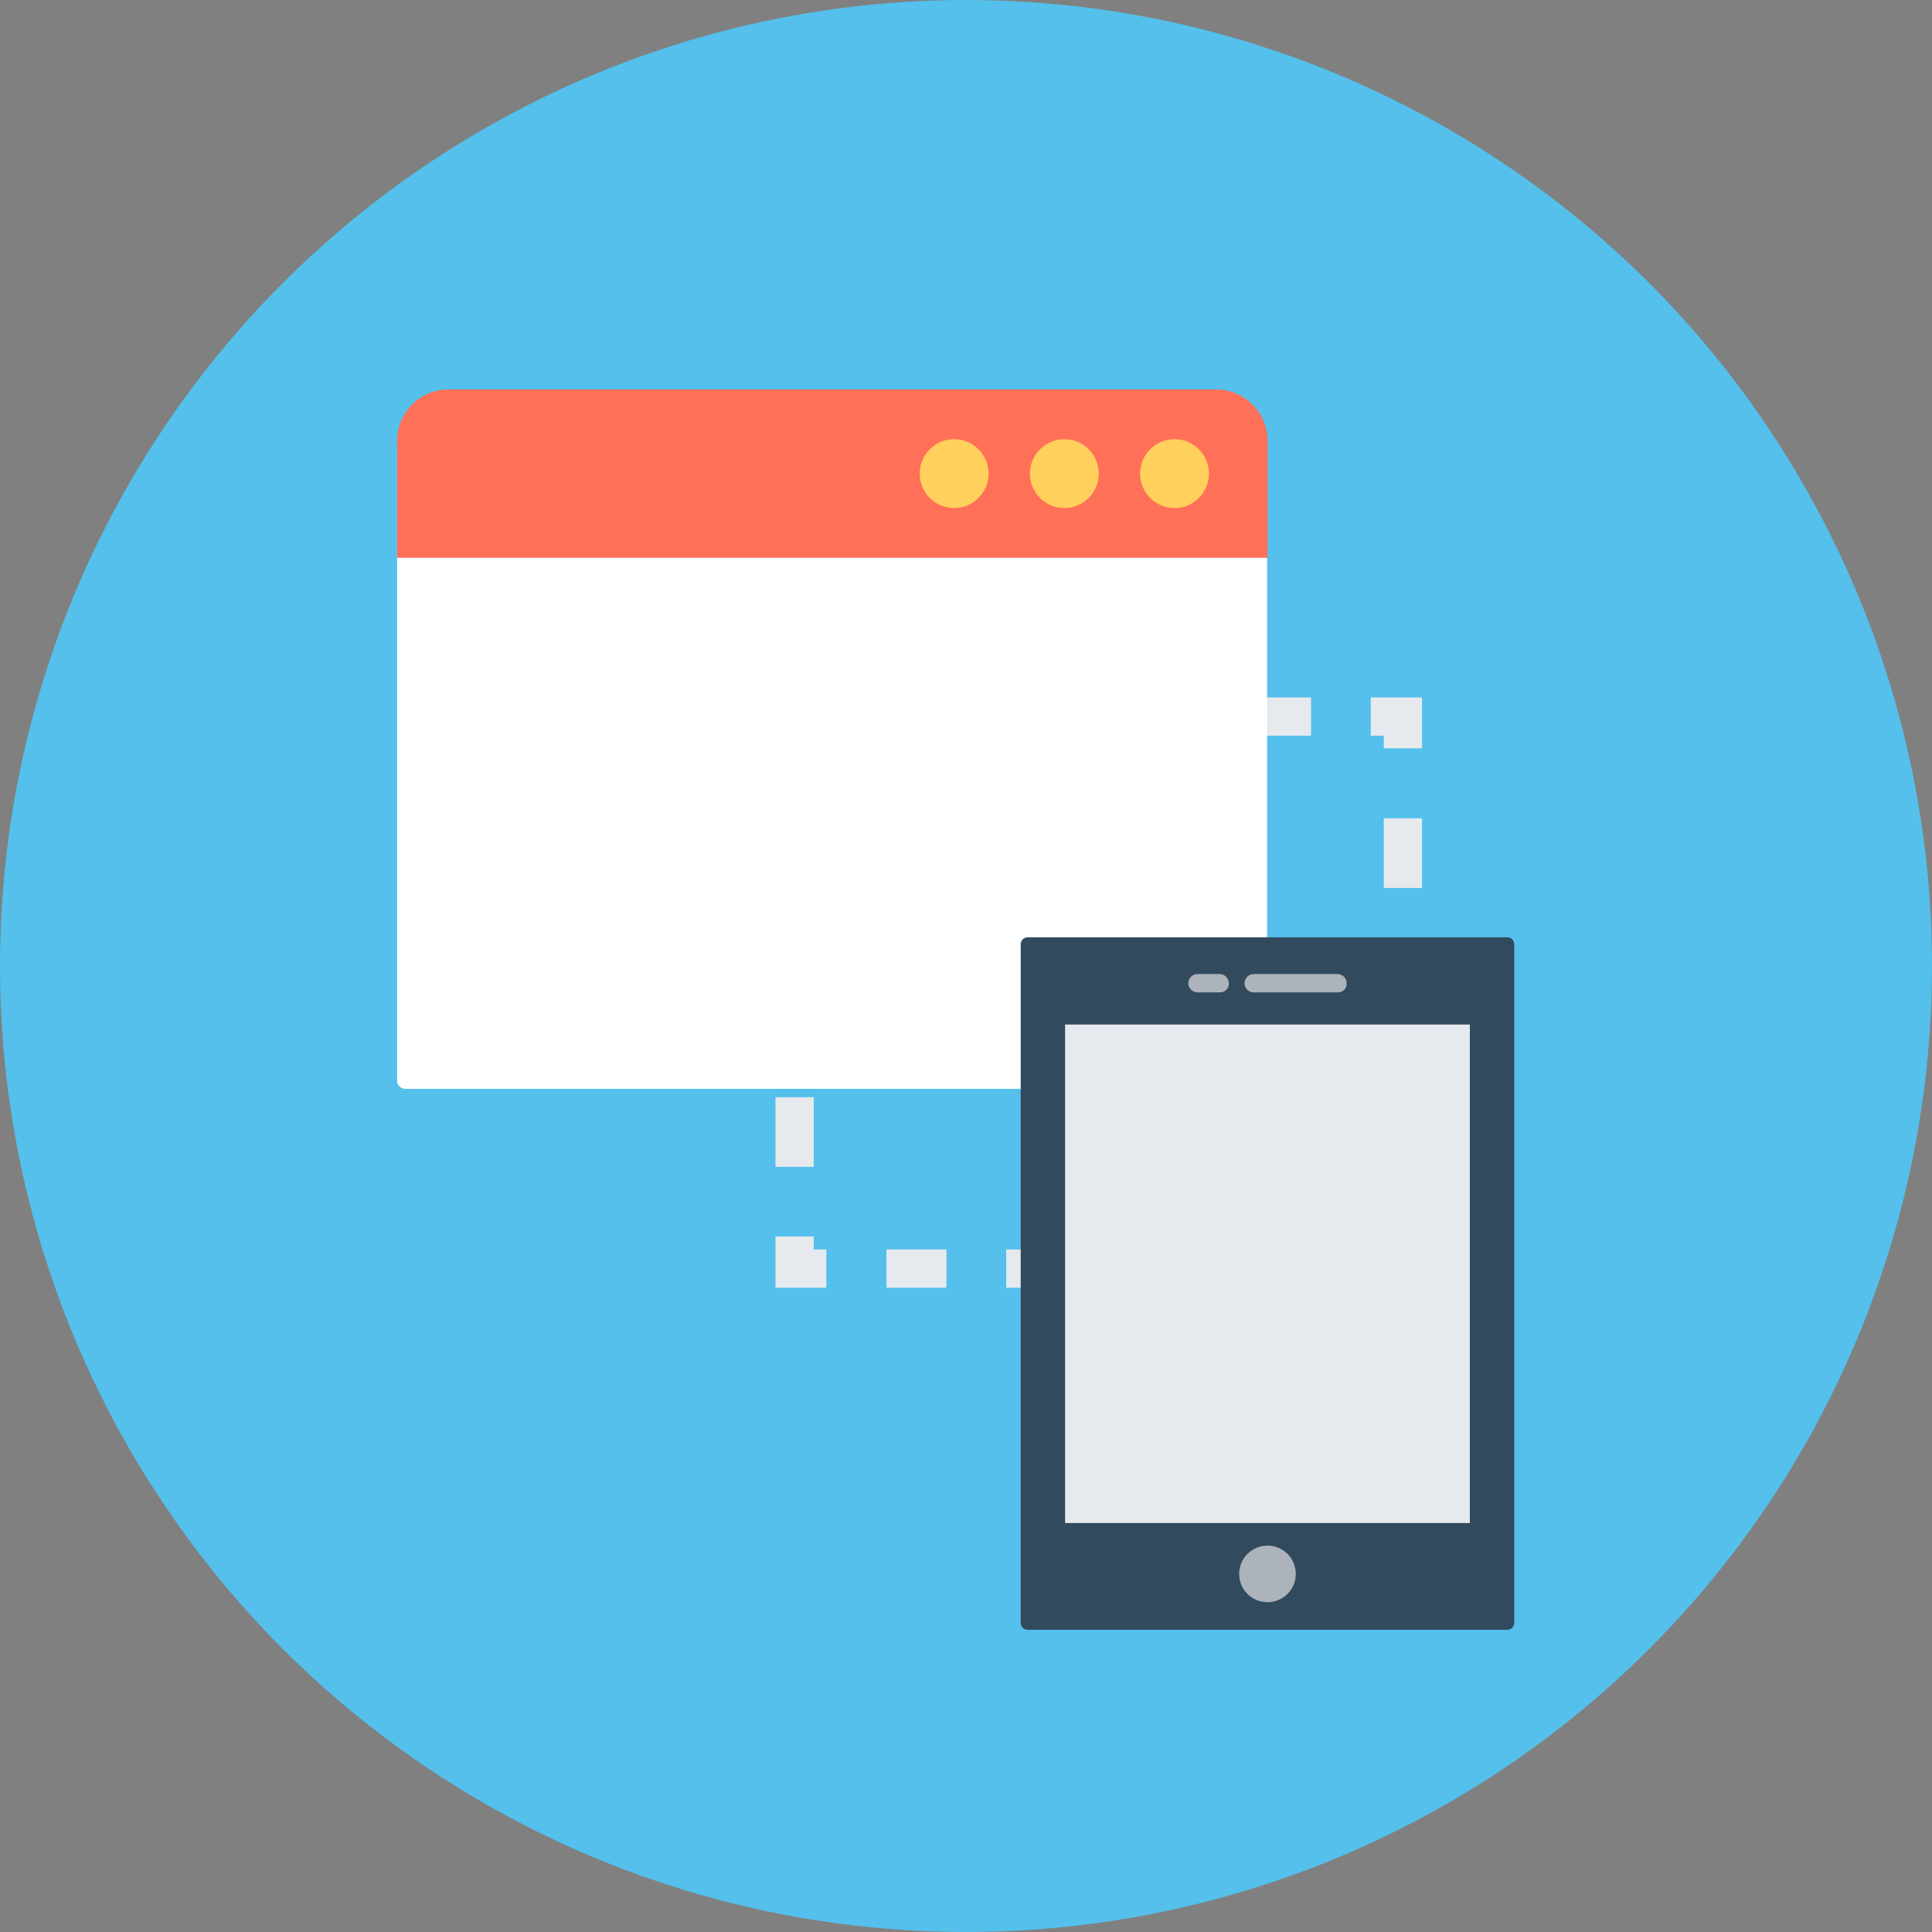
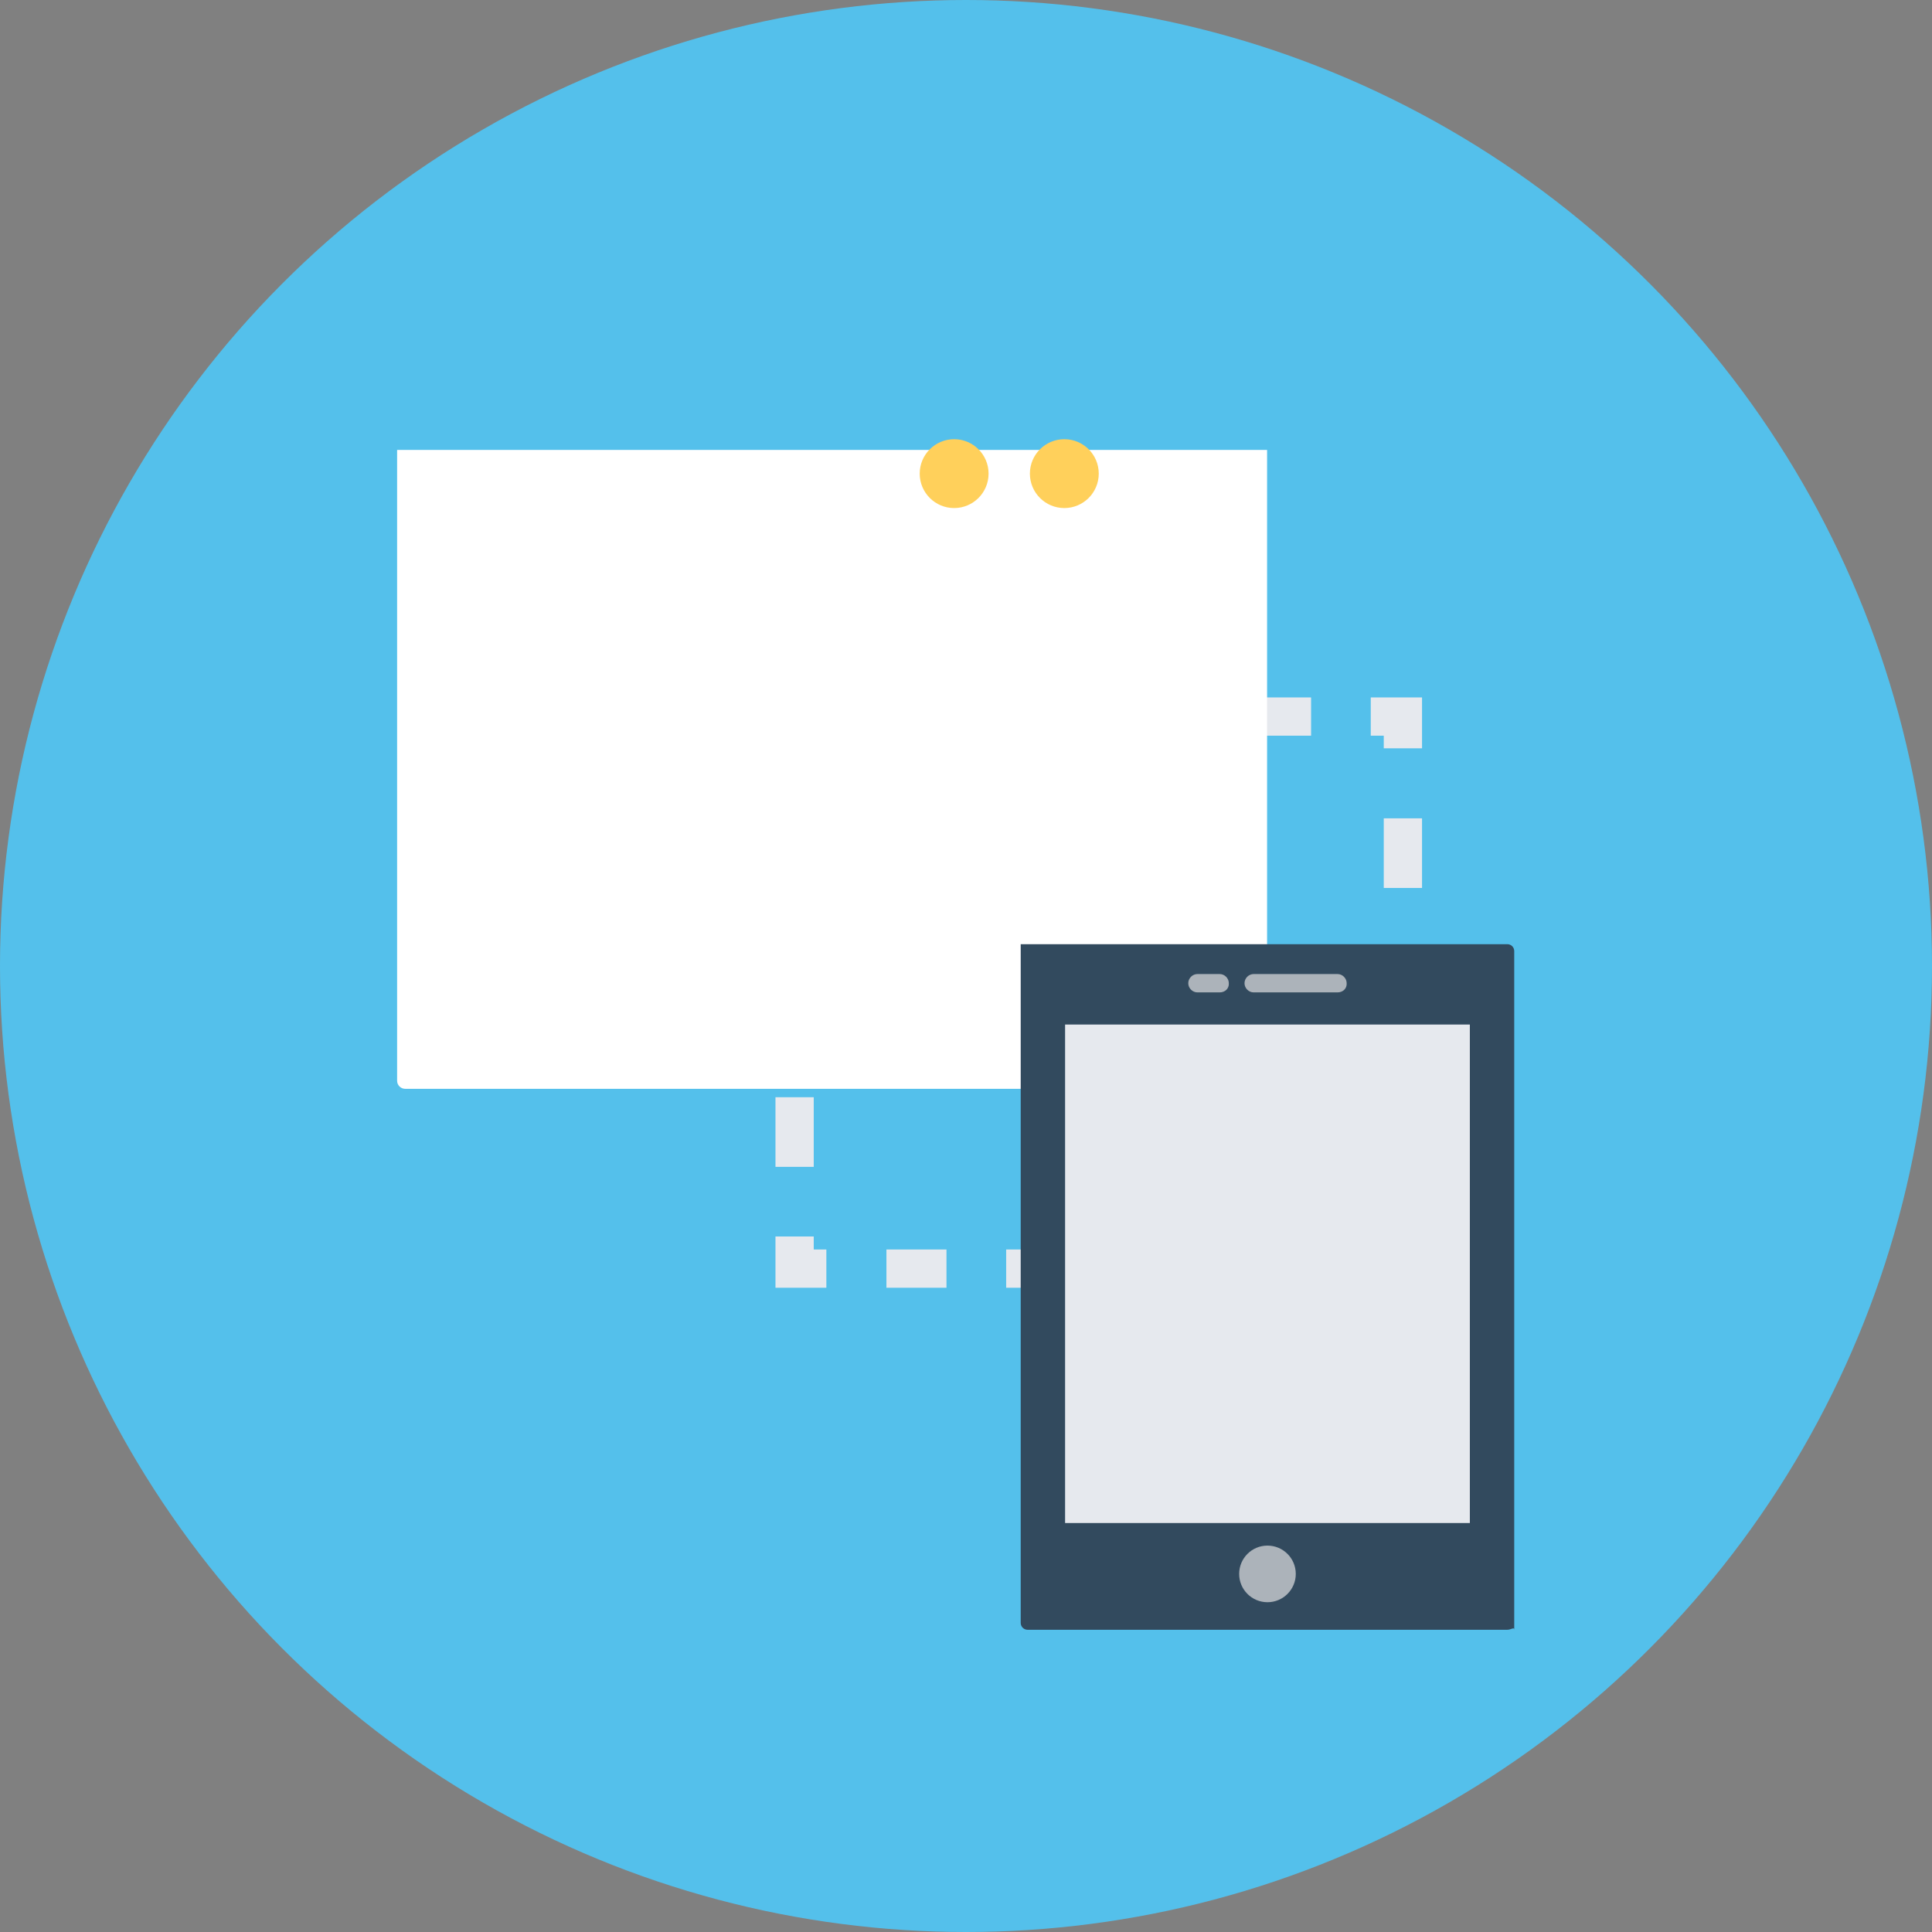
<svg xmlns="http://www.w3.org/2000/svg" version="1.1" id="Layer_1" viewBox="0 0 505 505" xml:space="preserve">
  <rect x="0" y="0" width="505" height="505" fill="#808080" stroke="none" />
  <circle style="fill:#54C0EB;" cx="252.5" cy="252.5" r="252.5" />
  <g>
    <polygon style="fill:#E6E9EE;" points="371.7,336.6 358.3,336.6 358.3,326.6 361.7,326.6 361.7,323.2 371.7,323.2  " />
    <rect x="263" y="326.6" style="fill:#E6E9EE;" width="15.7" height="10" />
    <rect x="231.7" y="326.6" style="fill:#E6E9EE;" width="15.7" height="10" />
    <rect x="327" y="326.6" style="fill:#E6E9EE;" width="15.7" height="10" />
    <rect x="295.6" y="326.6" style="fill:#E6E9EE;" width="15.7" height="10" />
    <polygon style="fill:#E6E9EE;" points="216,336.6 202.7,336.6 202.7,323.2 212.7,323.2 212.7,326.6 216,326.6  " />
    <path style="fill:#E6E9EE;" d="M212.7,305h-10v-18.2h10V305z M212.7,268.6h-10v-18.2h10V268.6z M212.7,232.1h-10v-18.2h10V232.1z" />
    <polygon style="fill:#E6E9EE;" points="212.7,195.6 202.7,195.6 202.7,182.3 216,182.3 216,192.3 212.7,192.3  " />
    <rect x="231.7" y="182.3" style="fill:#E6E9EE;" width="15.7" height="10" />
    <rect x="263" y="182.3" style="fill:#E6E9EE;" width="15.7" height="10" />
    <rect x="295.6" y="182.3" style="fill:#E6E9EE;" width="15.7" height="10" />
    <rect x="327" y="182.3" style="fill:#E6E9EE;" width="15.7" height="10" />
    <polygon style="fill:#E6E9EE;" points="371.7,195.6 361.7,195.6 361.7,192.3 358.3,192.3 358.3,182.3 371.7,182.3  " />
    <path style="fill:#E6E9EE;" d="M371.7,305h-10v-18.2h10V305z M371.7,268.6h-10v-18.2h10V268.6z M371.7,232.1h-10v-18.2h10V232.1z" />
  </g>
  <path style="fill:#FFFFFF;" d="M103.8,117.6v164.9c0,1.2,1,2.1,2.1,2.1h223.2c1.2,0,2.1-1,2.1-2.1V117.6H103.8z" />
-   <path style="fill:#FF7058;" d="M331.3,145.8v-30.6c0-7.4-6-13.4-13.4-13.4H117.2c-7.4,0-13.4,6-13.4,13.4v30.6H331.3z" />
  <g>
-     <circle style="fill:#FFD05B;" cx="307" cy="123.8" r="9" />
    <circle style="fill:#FFD05B;" cx="278.2" cy="123.8" r="9" />
    <circle style="fill:#FFD05B;" cx="249.4" cy="123.8" r="9" />
  </g>
-   <path style="fill:#324A5E;" d="M394,426H268.6c-1,0-1.8-0.8-1.8-1.8V246.8c0-1,0.8-1.8,1.8-1.8H394c1,0,1.8,0.8,1.8,1.8v177.4  C395.8,425.2,395,426,394,426z" />
+   <path style="fill:#324A5E;" d="M394,426H268.6c-1,0-1.8-0.8-1.8-1.8V246.8H394c1,0,1.8,0.8,1.8,1.8v177.4  C395.8,425.2,395,426,394,426z" />
  <rect x="278.4" y="267.8" style="fill:#E6E9EE;" width="105.8" height="130.3" />
  <g>
    <circle style="fill:#ACB3BA;" cx="331.3" cy="411.4" r="7.4" />
    <path style="fill:#ACB3BA;" d="M349.6,259.4h-21.9c-1.3,0-2.4-1.1-2.4-2.4l0,0c0-1.3,1.1-2.4,2.4-2.4h21.9c1.3,0,2.4,1.1,2.4,2.4   l0,0C352.1,258.4,351,259.4,349.6,259.4z" />
    <path style="fill:#ACB3BA;" d="M318.8,259.4H313c-1.3,0-2.4-1.1-2.4-2.4l0,0c0-1.3,1.1-2.4,2.4-2.4h5.8c1.3,0,2.4,1.1,2.4,2.4l0,0   C321.3,258.4,320.2,259.4,318.8,259.4z" />
  </g>
</svg>